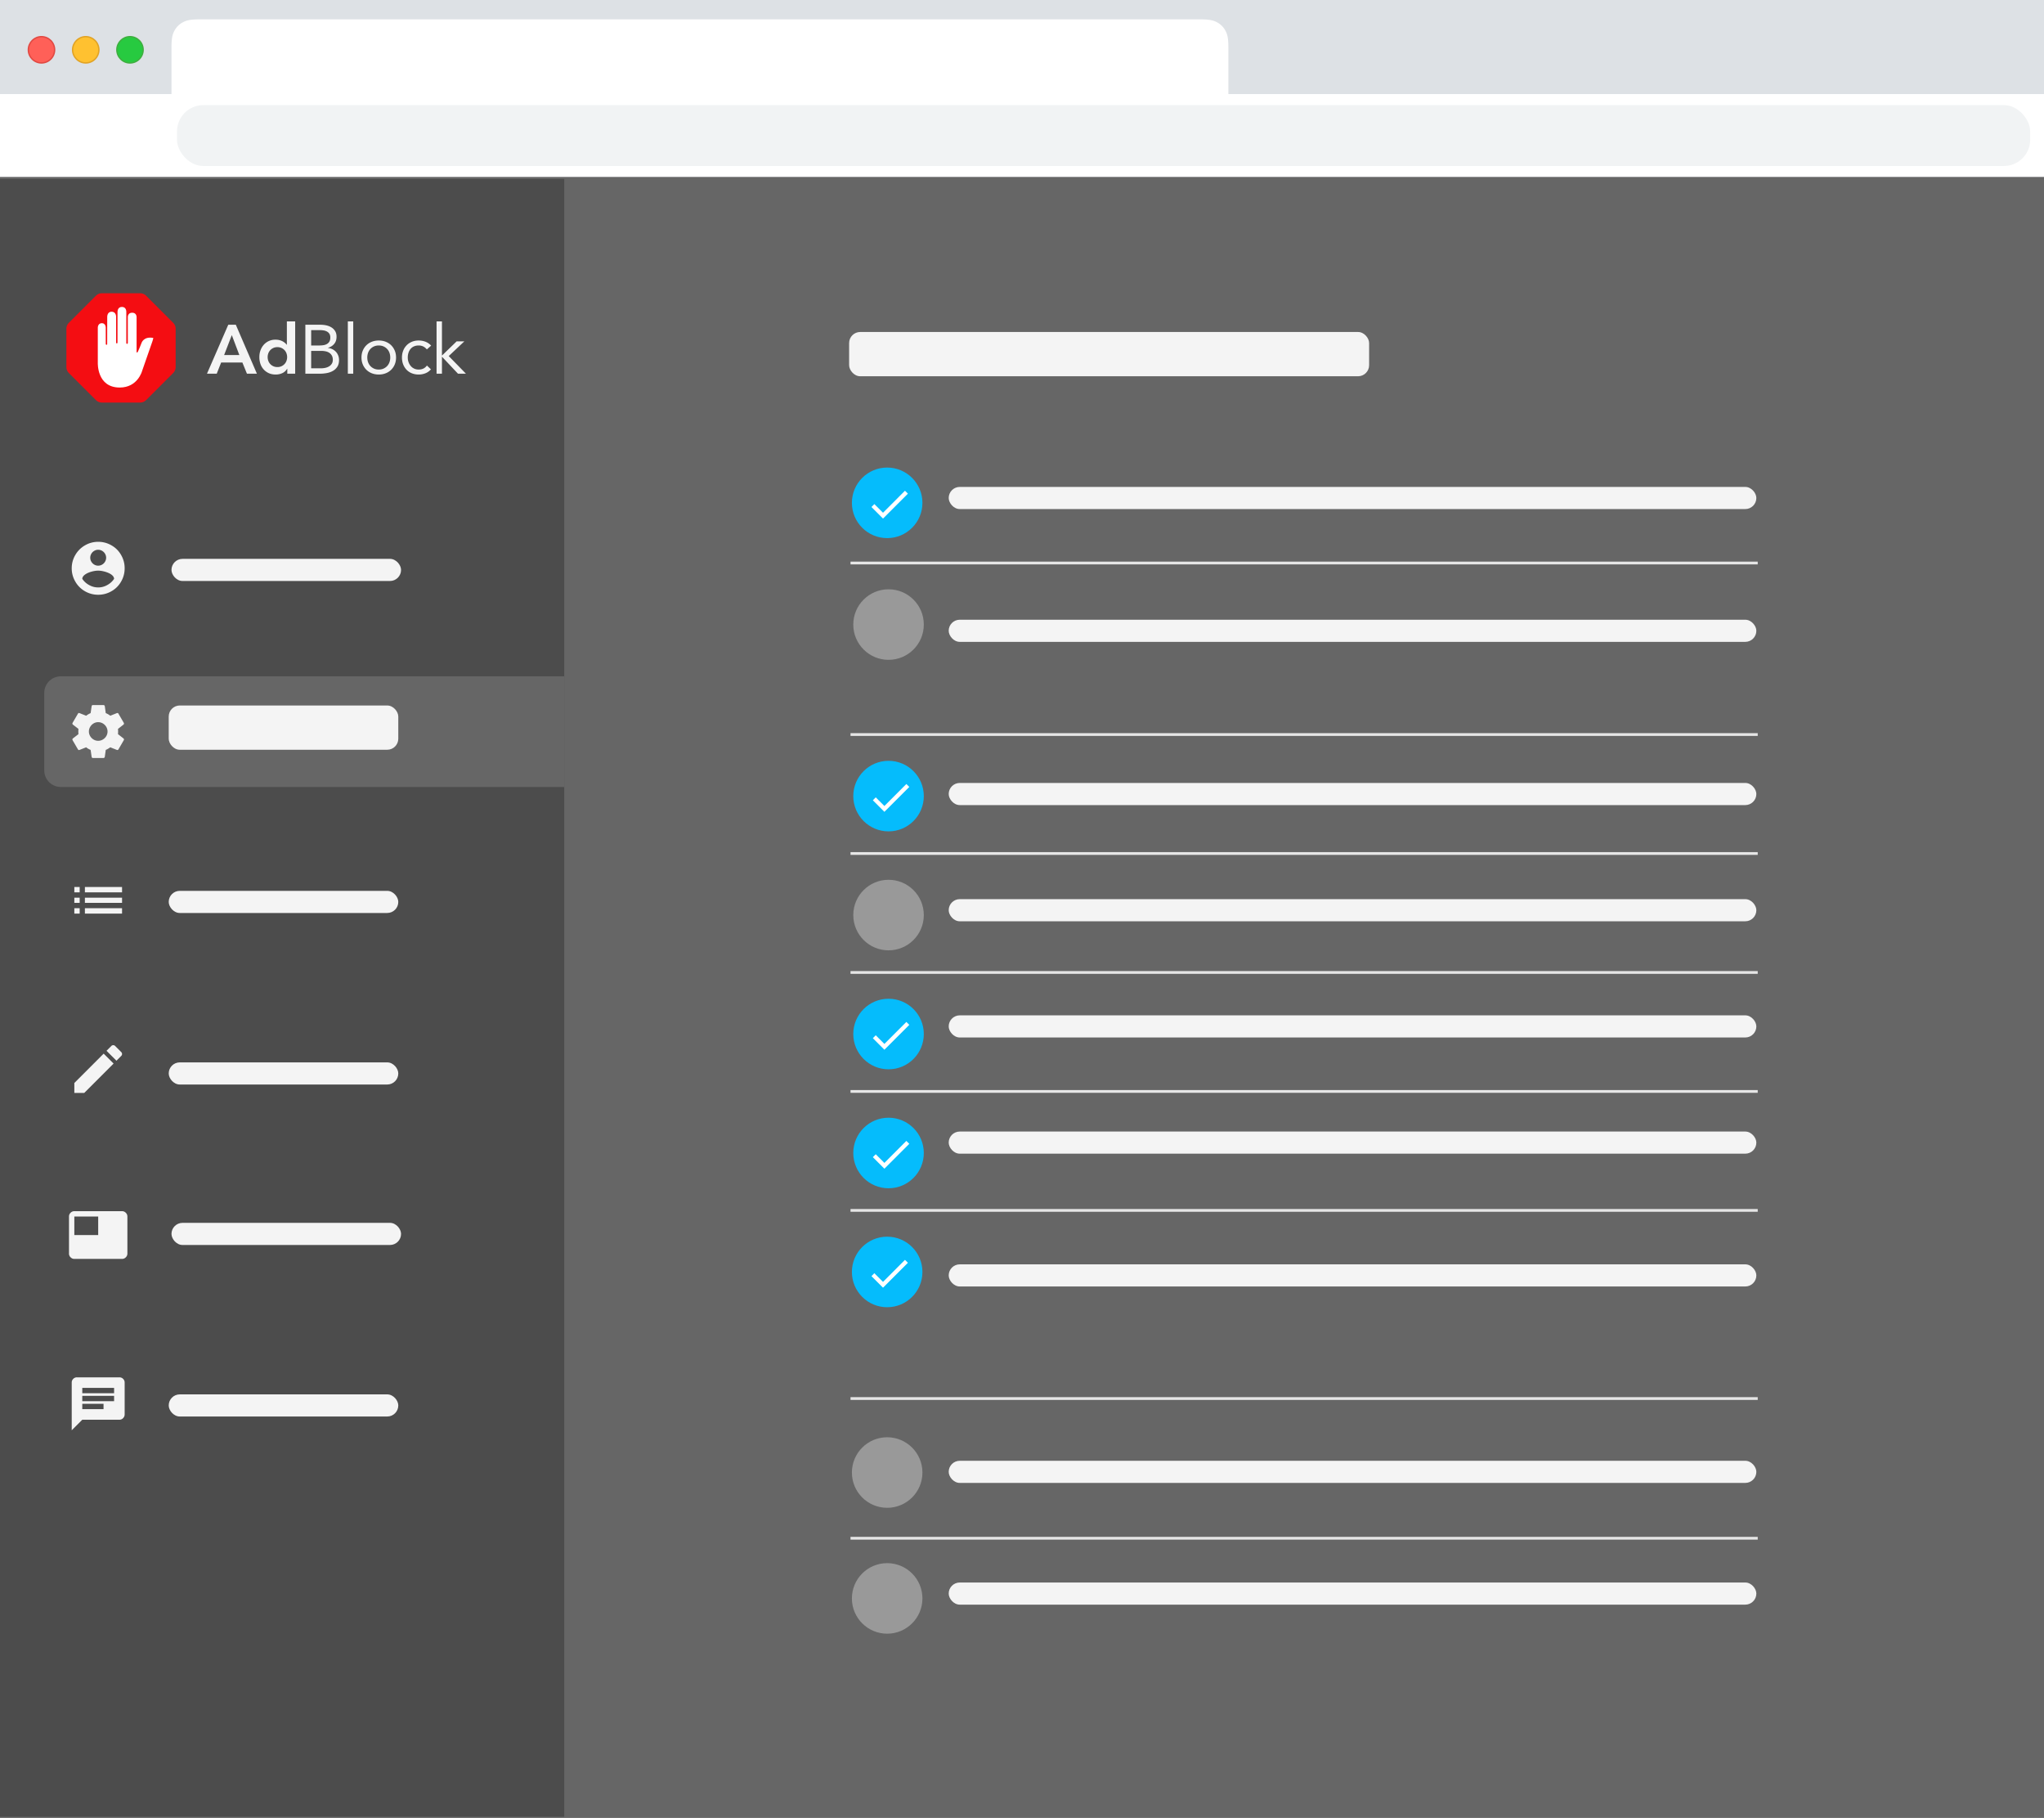
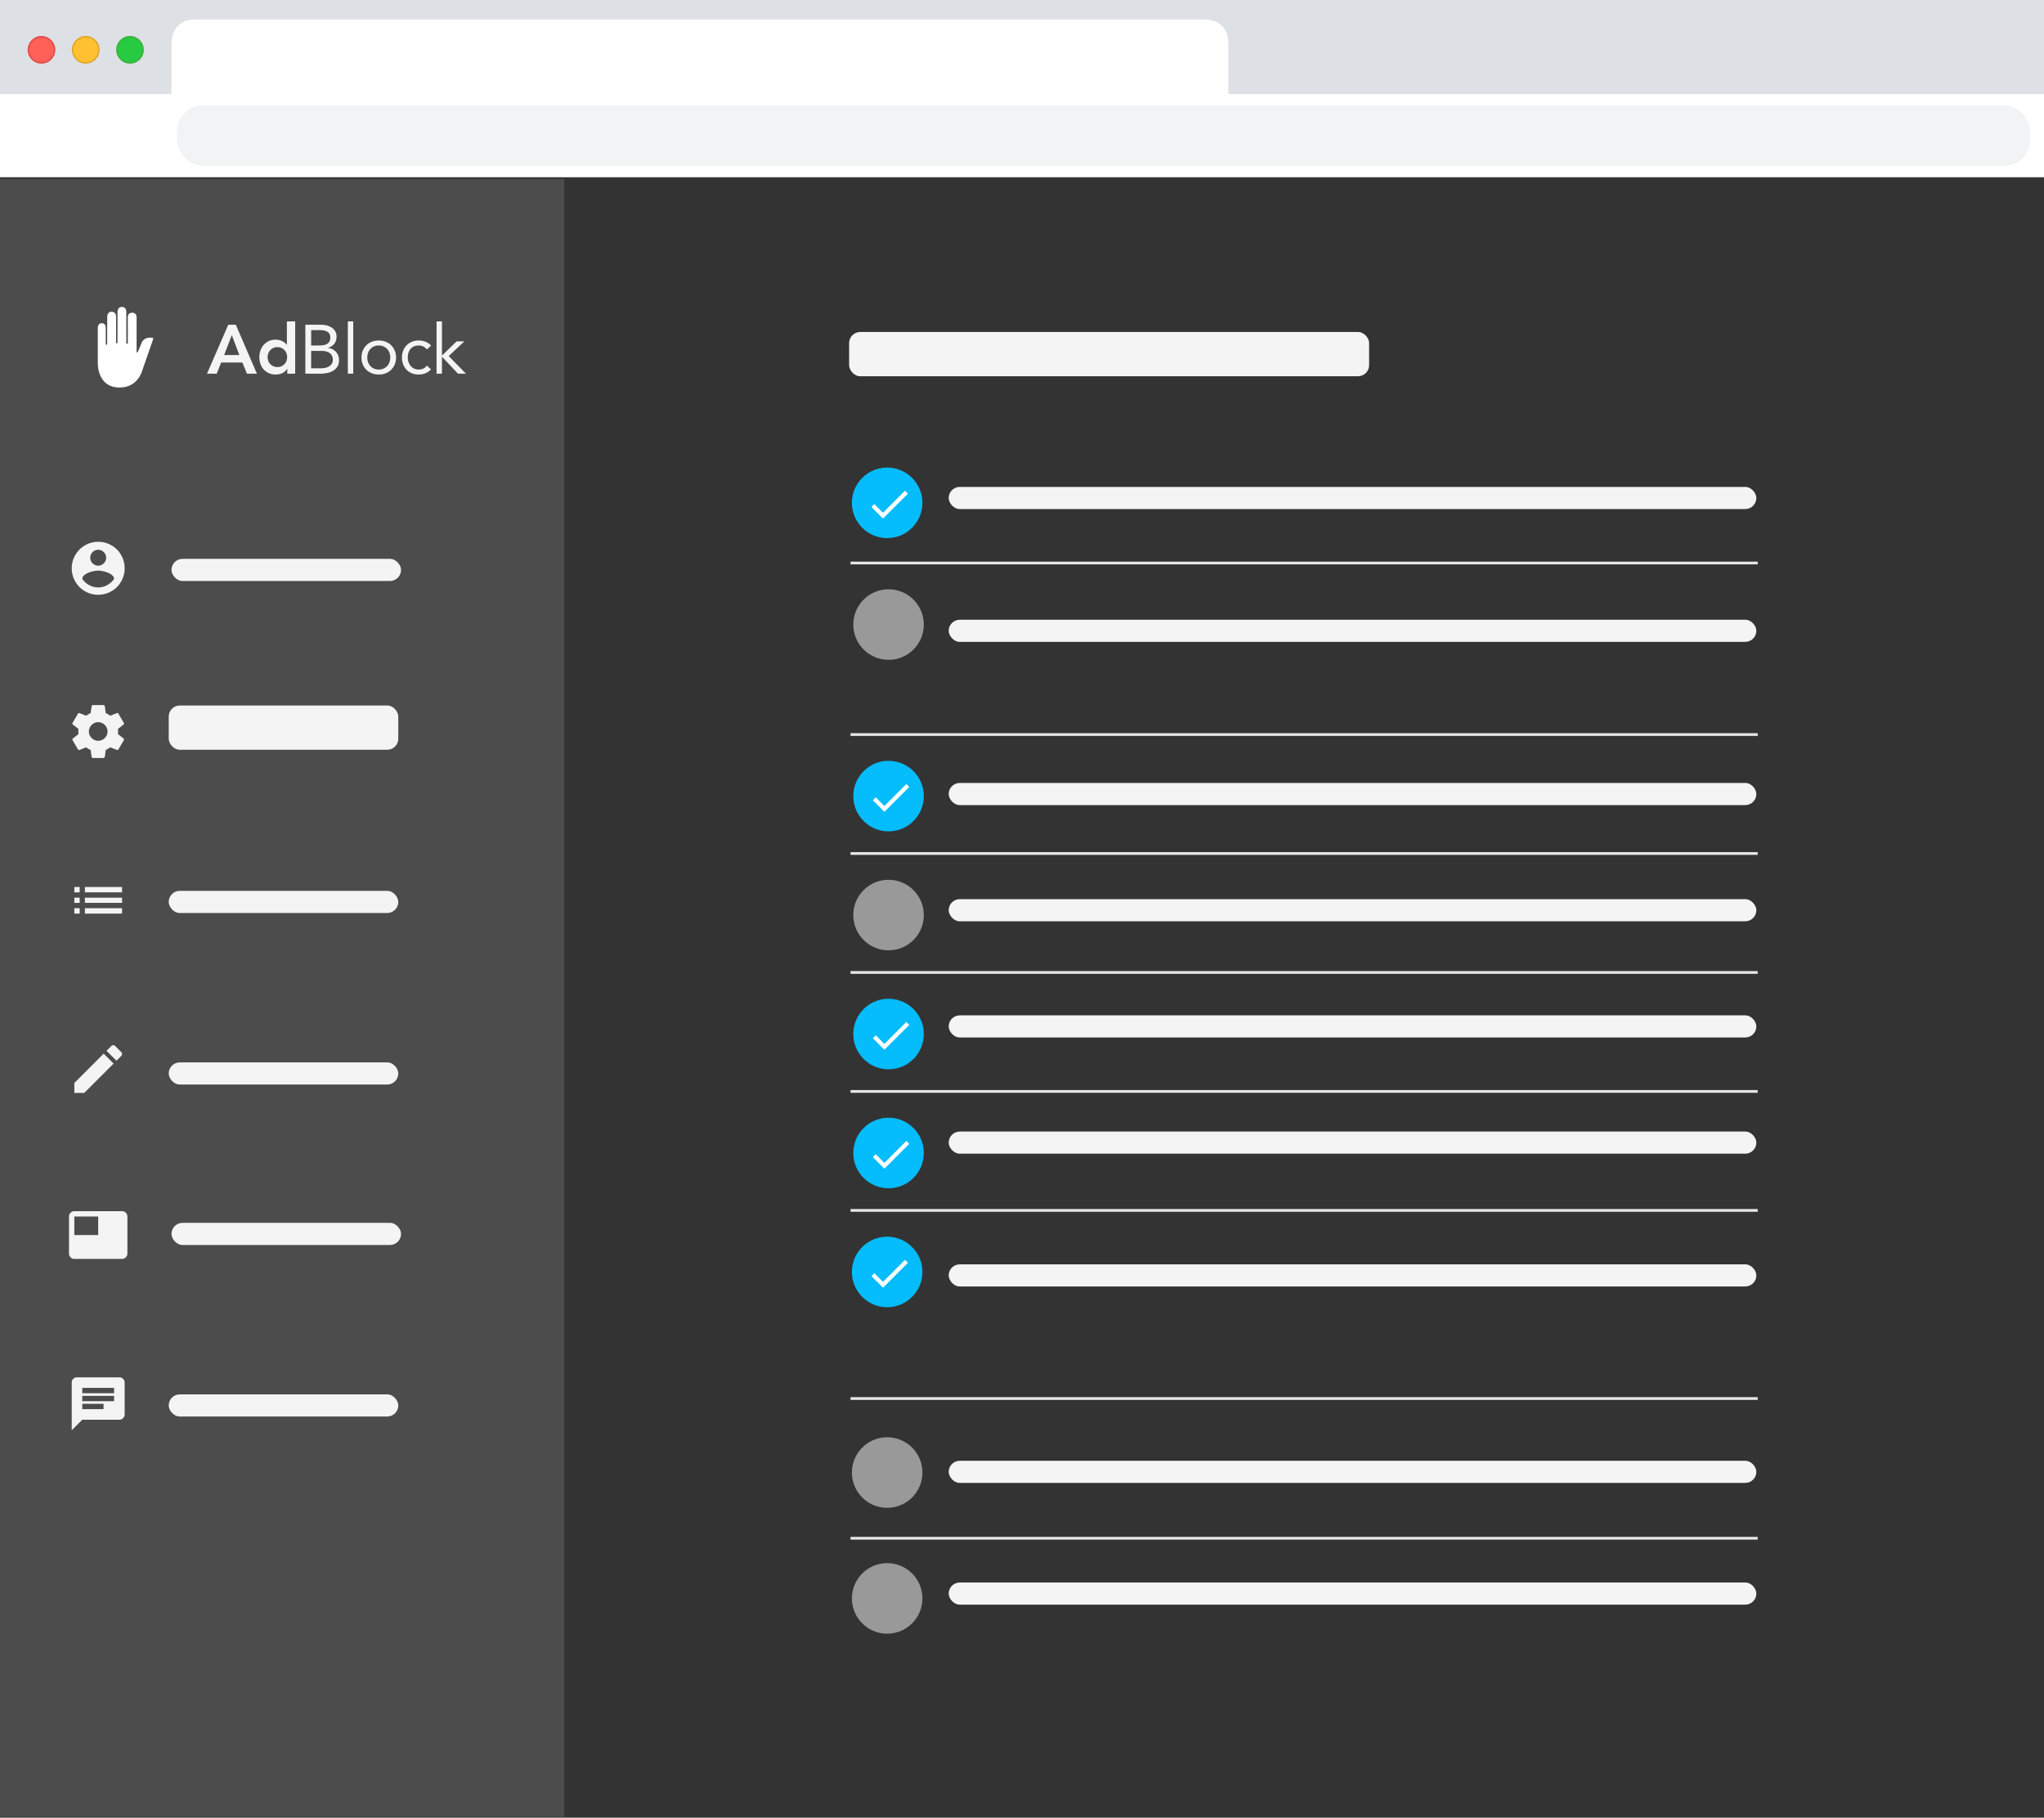
<svg xmlns="http://www.w3.org/2000/svg" xmlns:xlink="http://www.w3.org/1999/xlink" width="739" height="657" viewBox="0 0 739 657">
  <rect x="0" y="0" width="739" height="657" fill="#333333" stroke="none" />
  <defs>
    <path id="a" d="M0 .684h204v592H0z" />
  </defs>
  <g fill="none" fill-rule="evenodd">
    <g>
      <path fill="#DDE1E5" d="M0 0h739v64H0z" />
      <circle cx="15" cy="18" r="4.75" fill="#FF6058" stroke="#E14942" stroke-width=".5" />
      <circle cx="31" cy="18" r="4.75" fill="#FFC130" stroke="#E1A325" stroke-width=".5" />
      <circle cx="47" cy="18" r="4.75" fill="#27CA40" stroke="#3EAF3F" stroke-width=".5" />
      <path fill="#FFF" d="M72.256 7h361.607c3.566 0 4.86.371 6.163 1.069a7.27 7.27 0 0 1 3.024 3.024c.697 1.303 1.069 2.596 1.069 6.163V34.5H62V17.256c0-3.567.371-4.86 1.069-6.163a7.27 7.27 0 0 1 3.024-3.024C67.396 7.37 68.689 7 72.256 7z" />
      <path fill="#FFF" d="M0 34h739v30H0z" />
      <rect width="670" height="22" x="64" y="38" fill="#F1F3F4" rx="9.5" />
    </g>
    <g transform="translate(0 64)">
-       <path fill="#666" d="M0 0h739v593H0z" />
+       <path fill="#666" d="M0 0h739H0z" />
      <use fill="#4C4C4C" xlink:href="#a" />
    </g>
-     <path fill="#666" d="M22 244.458h182v40H22a6 6 0 0 1-6-6v-28a6 6 0 0 1 6-6z" />
    <path fill="#F4F4F4" fill-rule="nonzero" d="M43.849 381.647l-1.748 1.748-3.588-3.588 1.748-1.748a.922.922 0 0 1 .678-.276c.269 0 .495.092.679.276l2.231 2.23c.184.185.276.411.276.68a.922.922 0 0 1-.276.678zm-16.974 9.798l10.603-10.603 3.588 3.588-10.603 10.603h-3.588v-3.588zM30.693 320.6h13.432v1.933H30.693V320.6zm0 9.615v-1.932h13.432v1.932H30.693zm0-3.864v-1.886h13.432v1.886H30.693zm-3.818-3.818V320.6h1.932v1.932h-1.932zm0 7.682v-1.932h1.932v1.932h-1.932zm0-3.864v-1.886h1.932v1.886h-1.932zM41.25 503.59v-1.932h-11.5v1.932h11.5zm-3.818 5.75v-1.932H29.75v1.932h7.682zm-7.682-4.807v1.932h11.5v-1.932h-11.5zm13.432-6.693c.521 0 .966.184 1.334.552.368.368.552.812.552 1.334v11.5c0 .521-.184.973-.552 1.357a1.782 1.782 0 0 1-1.334.575H29.75l-3.818 3.818v-17.25c0-.522.184-.966.552-1.334a1.817 1.817 0 0 1 1.334-.552h15.364zM35.5 267.766c.598 0 1.158-.154 1.679-.46a3.473 3.473 0 0 0 1.242-1.23c.307-.514.46-1.07.46-1.668 0-.598-.153-1.158-.46-1.68a3.444 3.444 0 0 0-1.242-1.241 3.256 3.256 0 0 0-1.679-.46c-.598 0-1.154.153-1.668.46-.513.306-.923.72-1.23 1.242a3.256 3.256 0 0 0-.46 1.679c0 .598.153 1.154.46 1.667.307.514.717.924 1.23 1.23.514.307 1.07.46 1.668.46zm7.153-2.415l2.001 1.564a.447.447 0 0 1 .161.299.542.542 0 0 1-.069.345l-1.932 3.312a.42.42 0 0 1-.242.207.51.51 0 0 1-.333-.023l-2.369-.943c-.613.444-1.158.759-1.633.943l-.345 2.507a.584.584 0 0 1-.173.299.416.416 0 0 1-.287.115h-3.864a.416.416 0 0 1-.288-.115.468.468 0 0 1-.149-.3l-.368-2.506c-.644-.26-1.18-.575-1.61-.943l-2.392.943c-.245.107-.437.046-.575-.184l-1.932-3.312a.542.542 0 0 1-.069-.345.447.447 0 0 1 .161-.3l2.024-1.563a7.191 7.191 0 0 1-.046-.943c0-.414.015-.729.046-.943l-2.024-1.564a.447.447 0 0 1-.161-.3.542.542 0 0 1 .069-.344l1.932-3.312c.138-.23.33-.292.575-.184l2.392.943a7.425 7.425 0 0 1 1.61-.943l.368-2.507a.468.468 0 0 1 .15-.3.416.416 0 0 1 .287-.114h3.864c.107 0 .203.038.287.115a.584.584 0 0 1 .173.299l.345 2.507c.598.23 1.142.544 1.633.943l2.369-.943a.51.51 0 0 1 .333-.023c.1.03.18.1.242.207l1.932 3.312a.542.542 0 0 1 .069.345.447.447 0 0 1-.161.299l-2.001 1.564c.03.214.046.529.046.943 0 .414-.015.728-.046.943zM35.5 212.33a6.562 6.562 0 0 0 3.289-.873 6.868 6.868 0 0 0 2.461-2.231c-.015-.583-.376-1.12-1.081-1.61-.613-.414-1.395-.752-2.346-1.012-.859-.23-1.637-.345-2.335-.345-.697 0-1.475.115-2.334.345-.95.26-1.725.598-2.323 1.012-.705.49-1.066 1.027-1.081 1.61a6.868 6.868 0 0 0 2.461 2.23 6.646 6.646 0 0 0 3.289.875zm0-13.615c-.506 0-.981.13-1.426.39-.445.261-.797.614-1.058 1.059-.26.444-.391.92-.391 1.426 0 .506.13.981.391 1.426.26.444.613.797 1.058 1.058.445.26.92.39 1.426.39.506 0 .981-.13 1.426-.39.445-.26.797-.614 1.058-1.058.26-.445.391-.92.391-1.426 0-.506-.13-.982-.391-1.426a2.917 2.917 0 0 0-1.058-1.058 2.773 2.773 0 0 0-1.426-.391zm0-2.875a9.41 9.41 0 0 1 4.853 1.31 9.068 9.068 0 0 1 3.404 3.405 9.41 9.41 0 0 1 1.311 4.853 9.41 9.41 0 0 1-1.311 4.853 9.068 9.068 0 0 1-3.404 3.404 9.41 9.41 0 0 1-4.853 1.31 9.41 9.41 0 0 1-4.853-1.31 9.24 9.24 0 0 1-3.404-3.427 9.368 9.368 0 0 1-1.311-4.83c0-1.733.437-3.343 1.311-4.83a9.417 9.417 0 0 1 3.427-3.427 9.368 9.368 0 0 1 4.83-1.311zM35.5 446.408v-6.693h-8.625v6.693H35.5zm8.625-8.625c.521 0 .974.191 1.357.575.383.383.575.835.575 1.357V453.1c0 .521-.192.973-.575 1.357a1.856 1.856 0 0 1-1.357.575h-17.25c-.521 0-.974-.192-1.357-.575a1.856 1.856 0 0 1-.575-1.357v-13.386c0-.522.192-.974.575-1.357a1.856 1.856 0 0 1 1.357-.575h17.25z" />
    <g>
      <path fill="#F4F4F4" fill-rule="nonzero" d="M82.533 117.374h2.725l7.625 17.7h-3.6l-1.65-4.05h-7.675l-1.6 4.05h-3.525l7.7-17.7zm4 10.95l-2.725-7.2-2.775 7.2h5.5zm17.334 4.95h-.05c-.433.733-1.017 1.267-1.75 1.6-.733.333-1.525.5-2.375.5-.933 0-1.763-.162-2.488-.487a5.574 5.574 0 0 1-1.862-1.338 5.718 5.718 0 0 1-1.175-2 7.483 7.483 0 0 1-.4-2.475c0-.883.142-1.708.425-2.475a6.155 6.155 0 0 1 1.187-2 5.474 5.474 0 0 1 1.838-1.337 5.623 5.623 0 0 1 2.35-.488c.567 0 1.067.058 1.5.175.433.117.817.267 1.15.45a4.6 4.6 0 0 1 .85.588c.233.208.425.412.575.612h.075v-8.425h3v18.9h-2.85v-1.8zm-7.1-4.2c0 .467.08.917.237 1.35.159.433.392.817.7 1.15.309.333.68.6 1.113.8.433.2.925.3 1.475.3s1.042-.1 1.475-.3c.433-.2.804-.467 1.112-.8.309-.333.542-.717.7-1.15.159-.433.238-.883.238-1.35 0-.467-.08-.917-.238-1.35a3.388 3.388 0 0 0-.7-1.15c-.308-.333-.679-.6-1.112-.8-.433-.2-.925-.3-1.475-.3s-1.042.1-1.475.3c-.433.2-.804.467-1.113.8a3.388 3.388 0 0 0-.7 1.15 3.903 3.903 0 0 0-.237 1.35zm13.633-11.7h5.4c.734 0 1.45.075 2.15.225.7.15 1.325.396 1.875.738.55.341.996.787 1.338 1.337.342.55.512 1.233.512 2.05 0 1.033-.279 1.888-.837 2.563-.558.675-1.313 1.154-2.263 1.437v.05a4.453 4.453 0 0 1 2.863 1.375c.358.383.637.83.837 1.338.2.508.3 1.054.3 1.637 0 .983-.204 1.792-.612 2.425a4.563 4.563 0 0 1-1.6 1.513c-.658.375-1.4.637-2.225.787-.825.15-1.646.225-2.463.225H110.4v-17.7zm2.1 7.5h2.9c.5 0 .988-.033 1.463-.1a3.769 3.769 0 0 0 1.287-.412c.384-.209.692-.5.925-.875.234-.375.35-.871.35-1.488 0-.55-.108-.996-.325-1.337a2.375 2.375 0 0 0-.862-.813 3.728 3.728 0 0 0-1.225-.412 8.578 8.578 0 0 0-1.388-.113H112.5v5.55zm0 8.25h3.55c.517 0 1.03-.054 1.538-.162a4.534 4.534 0 0 0 1.375-.525c.408-.242.737-.559.987-.95.25-.392.375-.871.375-1.438 0-.617-.12-1.133-.362-1.55a2.879 2.879 0 0 0-.95-1 3.872 3.872 0 0 0-1.35-.525c-.508-.1-1.03-.15-1.563-.15h-3.6v6.3zm13.26-16.95h1.95v18.9h-1.95v-18.9zm4.933 13.05c0-.917.158-1.75.475-2.5.316-.75.75-1.396 1.3-1.937a5.776 5.776 0 0 1 1.975-1.263c.766-.3 1.6-.45 2.5-.45.9 0 1.733.15 2.5.45.766.3 1.425.72 1.975 1.263.55.541.983 1.187 1.3 1.937.316.75.475 1.583.475 2.5s-.159 1.75-.475 2.5a5.914 5.914 0 0 1-1.3 1.938 5.776 5.776 0 0 1-1.975 1.262c-.767.3-1.6.45-2.5.45-.9 0-1.734-.15-2.5-.45a5.776 5.776 0 0 1-1.975-1.262 5.914 5.914 0 0 1-1.3-1.938c-.317-.75-.475-1.583-.475-2.5zm2.1 0c0 .617.095 1.188.287 1.713.192.525.471.983.838 1.375.366.391.804.7 1.312.925.508.225 1.08.337 1.713.337s1.204-.112 1.712-.337a3.986 3.986 0 0 0 1.313-.925 3.99 3.99 0 0 0 .837-1.375 4.957 4.957 0 0 0 .288-1.713c0-.617-.096-1.187-.288-1.712a3.99 3.99 0 0 0-.837-1.375 3.986 3.986 0 0 0-1.313-.925c-.508-.225-1.079-.338-1.712-.338-.634 0-1.205.113-1.713.338a3.986 3.986 0 0 0-1.312.925 3.99 3.99 0 0 0-.838 1.375 4.957 4.957 0 0 0-.287 1.712zm21.533-2.925c-.416-.5-.866-.862-1.35-1.087a3.745 3.745 0 0 0-1.6-.338c-.65 0-1.225.113-1.725.338-.5.225-.912.537-1.237.937-.325.4-.571.863-.738 1.388a5.546 5.546 0 0 0-.25 1.687c0 .6.096 1.163.288 1.688.191.525.458.987.8 1.387.341.4.754.713 1.237.938a3.805 3.805 0 0 0 1.625.337c1.284 0 2.275-.483 2.975-1.45l1.45 1.375a5.086 5.086 0 0 1-2 1.425c-.766.3-1.575.45-2.425.45-.9 0-1.725-.15-2.475-.45a5.353 5.353 0 0 1-1.912-1.275 5.871 5.871 0 0 1-1.225-1.95c-.292-.75-.438-1.575-.438-2.475 0-.883.146-1.7.438-2.45a5.77 5.77 0 0 1 1.237-1.95c.534-.55 1.171-.98 1.913-1.287.741-.309 1.562-.463 2.462-.463.867 0 1.688.15 2.463.45.775.3 1.454.767 2.037 1.4l-1.55 1.375zm3.509-10.125h1.95v12.35l5.325-5.15h2.775l-5.65 5.325 6.225 6.375h-2.875l-5.8-6.15v6.15h-1.95v-18.9z" />
-       <path fill="#F40D12" d="M34.675 106.895l-9.78 9.782a3.056 3.056 0 0 0-.895 2.16v13.834c0 .81.322 1.588.895 2.16l9.78 9.781c.574.573 1.35.895 2.161.895H50.67c.81 0 1.588-.322 2.16-.895l9.781-9.78c.573-.573.895-1.35.895-2.16v-13.835c0-.81-.322-1.587-.895-2.16l-9.78-9.782A3.056 3.056 0 0 0 50.67 106H36.836c-.81 0-1.588.322-2.16.895z" />
      <path fill="#FFF" d="M43.282 140.074c6.545 0 8.098-6.003 8.098-6.003l3.756-10.793s.34-1.12.277-1.133c-3.498-.653-4.241 1.811-4.241 1.811s-1.345 3.492-1.553 3.492c-.209 0-.234-.258-.234-.258v-12.545s.066-1.618-1.596-1.618c-1.662 0-1.578 1.62-1.578 1.62l.003 9.269s.022.373-.29.373c-.276 0-.26-.36-.26-.36v-11.167s.102-1.824-1.579-1.824c-1.68 0-1.59 1.836-1.59 1.836l-.016 11.017s.022.34-.255.34c-.258 0-.249-.337-.249-.337v-9.236s.094-1.88-1.618-1.88c-1.68 0-1.59 1.914-1.59 1.914l-.016 9.753s.031.284-.233.284c-.28 0-.274-.284-.274-.284l-.013-5.897s.016-1.63-1.397-1.63c-1.503 0-1.475 1.63-1.475 1.63v12.728c.01-.003-.38 8.898 7.923 8.898z" />
    </g>
    <g fill="#F4F4F4" transform="translate(61 202)">
      <rect width="83" height="8" x="1" rx="4" />
      <rect width="83" height="16" y="53" rx="4" />
      <rect width="83" height="8" y="120" rx="4" />
      <rect width="83" height="8" y="182" rx="4" />
      <rect width="83" height="8" x="1" y="240" rx="4" />
      <rect width="83" height="8" y="302" rx="4" />
    </g>
    <g>
      <g transform="translate(308 169)">
        <circle cx="12.75" cy="12.75" r="12.75" fill="#05BCFC" />
        <path fill="#FFF" fill-rule="nonzero" d="M11.25 16.332l7.938-7.956 1.062 1.062-9 9-4.176-4.176L8.118 13.2z" />
        <path stroke="#E6E6E6" stroke-linecap="square" d="M0 34.5h327" />
      </g>
      <g transform="translate(307.5 275)">
        <circle cx="13.75" cy="12.75" r="12.75" fill="#05BCFC" />
        <path fill="#FFF" fill-rule="nonzero" d="M12.25 16.332l7.938-7.956 1.062 1.062-9 9-4.176-4.176L9.118 13.2z" />
        <path stroke="#E6E6E6" stroke-linecap="square" d="M.5 33.5h327" />
      </g>
      <g transform="translate(307.5 318)">
        <circle cx="13.75" cy="12.75" r="12.75" fill="#999" />
        <path stroke="#E6E6E6" stroke-linecap="square" d="M.5 33.5h327" />
      </g>
      <g transform="translate(307.5 361)">
        <circle cx="13.75" cy="12.75" r="12.75" fill="#05BCFC" />
        <path fill="#FFF" fill-rule="nonzero" d="M12.25 16.332l7.938-7.956 1.062 1.062-9 9-4.176-4.176L9.118 13.2z" />
        <path stroke="#E6E6E6" stroke-linecap="square" d="M.5 33.5h327" />
      </g>
      <g transform="translate(307.5 404)">
        <circle cx="13.75" cy="12.75" r="12.75" fill="#05BCFC" />
        <path fill="#FFF" fill-rule="nonzero" d="M12.25 16.332l7.938-7.956 1.062 1.062-9 9-4.176-4.176L9.118 13.2z" />
        <path stroke="#E6E6E6" stroke-linecap="square" d="M.5 33.5h327" />
      </g>
      <g transform="translate(308 447)">
        <circle cx="12.75" cy="12.75" r="12.75" fill="#05BCFC" />
        <path fill="#FFF" fill-rule="nonzero" d="M11.25 16.332l7.938-7.956 1.062 1.062-9 9-4.176-4.176L8.118 13.2z" />
        <path stroke="#E6E6E6" stroke-linecap="square" d="M0 58.5h327" />
      </g>
      <g transform="translate(308 519)">
        <circle cx="12.75" cy="13.25" r="12.75" fill="#999" />
        <path stroke="#E6E6E6" stroke-linecap="square" d="M0 37h327" />
      </g>
      <circle cx="12.75" cy="12.75" r="12.75" fill="#999" transform="translate(308 565)" />
      <g transform="translate(307.5 213)">
        <circle cx="13.75" cy="12.75" r="12.75" fill="#999" />
        <path stroke="#E6E6E6" stroke-linecap="square" d="M.5 52.5h327" />
      </g>
      <g fill="#F4F4F4" transform="translate(307 120)">
        <rect width="188" height="16" rx="4" />
        <rect width="292" height="8" x="36" y="56" rx="4" />
        <rect width="292" height="8" x="36" y="104" rx="4" />
        <rect width="292" height="8" x="36" y="163" rx="4" />
        <rect width="292" height="8" x="36" y="205" rx="4" />
        <rect width="292" height="8" x="36" y="247" rx="4" />
        <rect width="292" height="8" x="36" y="289" rx="4" />
        <rect width="292" height="8" x="36" y="337" rx="4" />
        <rect width="292" height="8" x="36" y="408" rx="4" />
        <rect width="292" height="8" x="36" y="452" rx="4" />
      </g>
    </g>
  </g>
</svg>